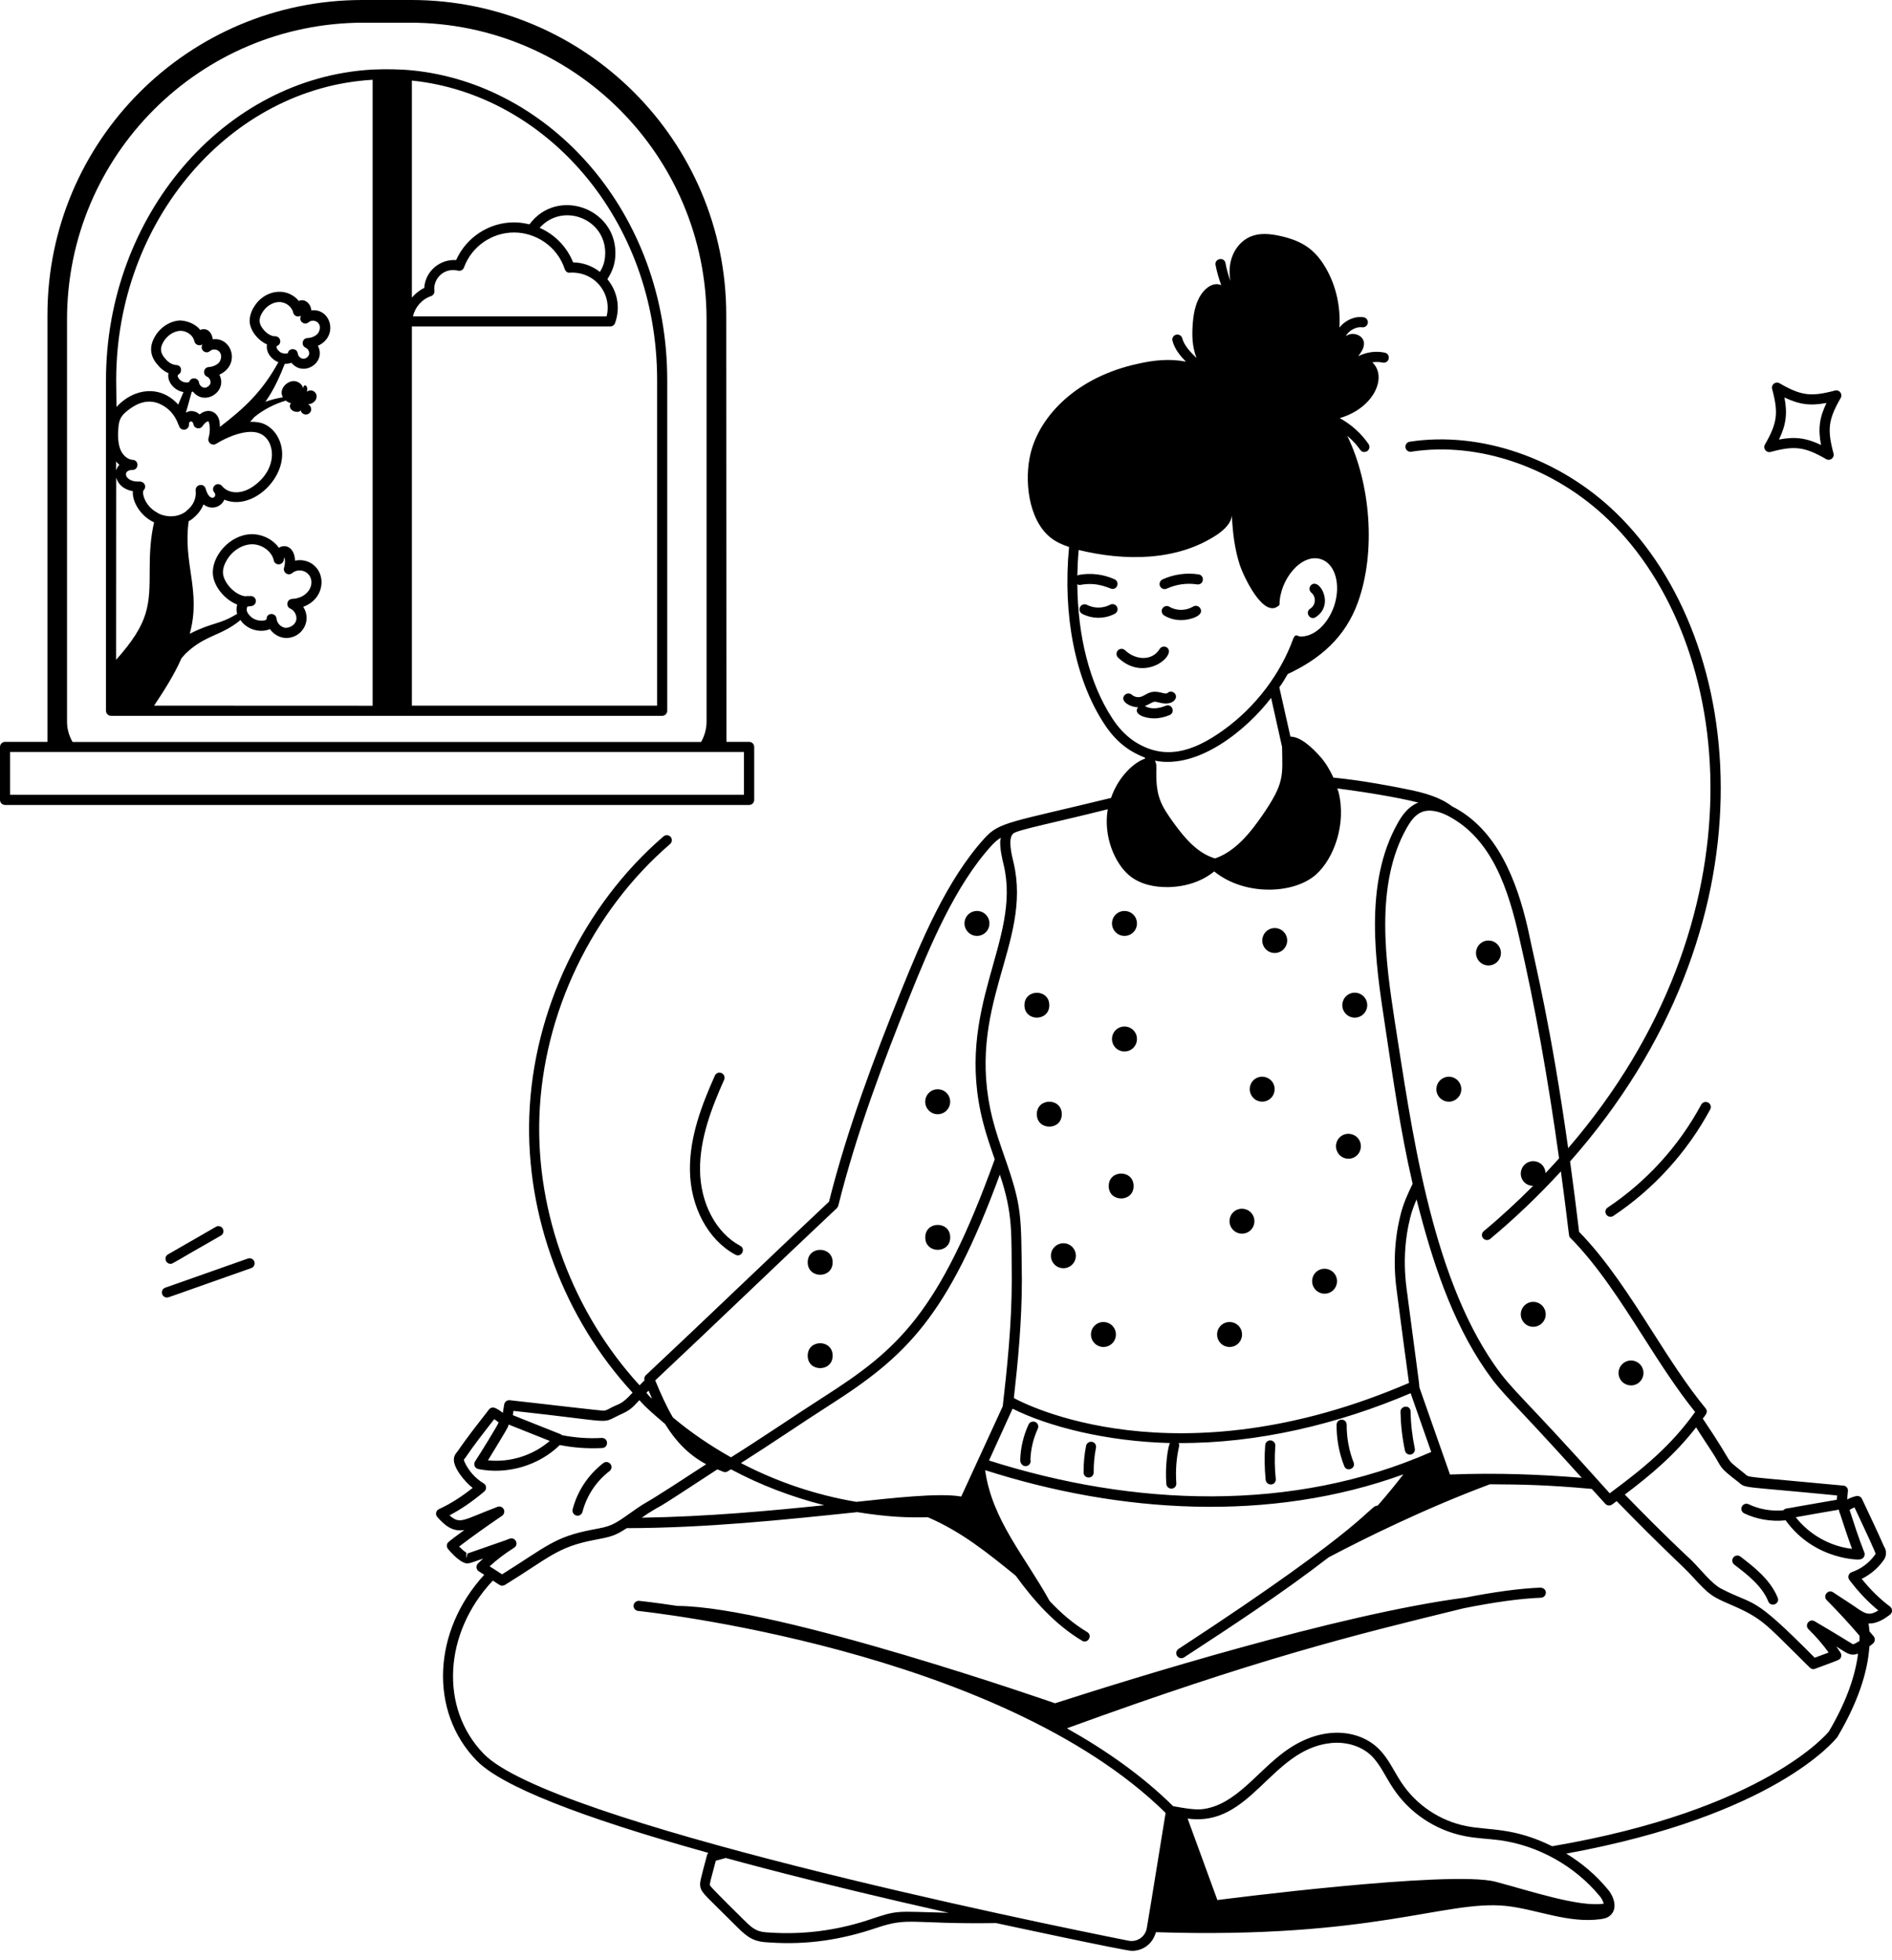
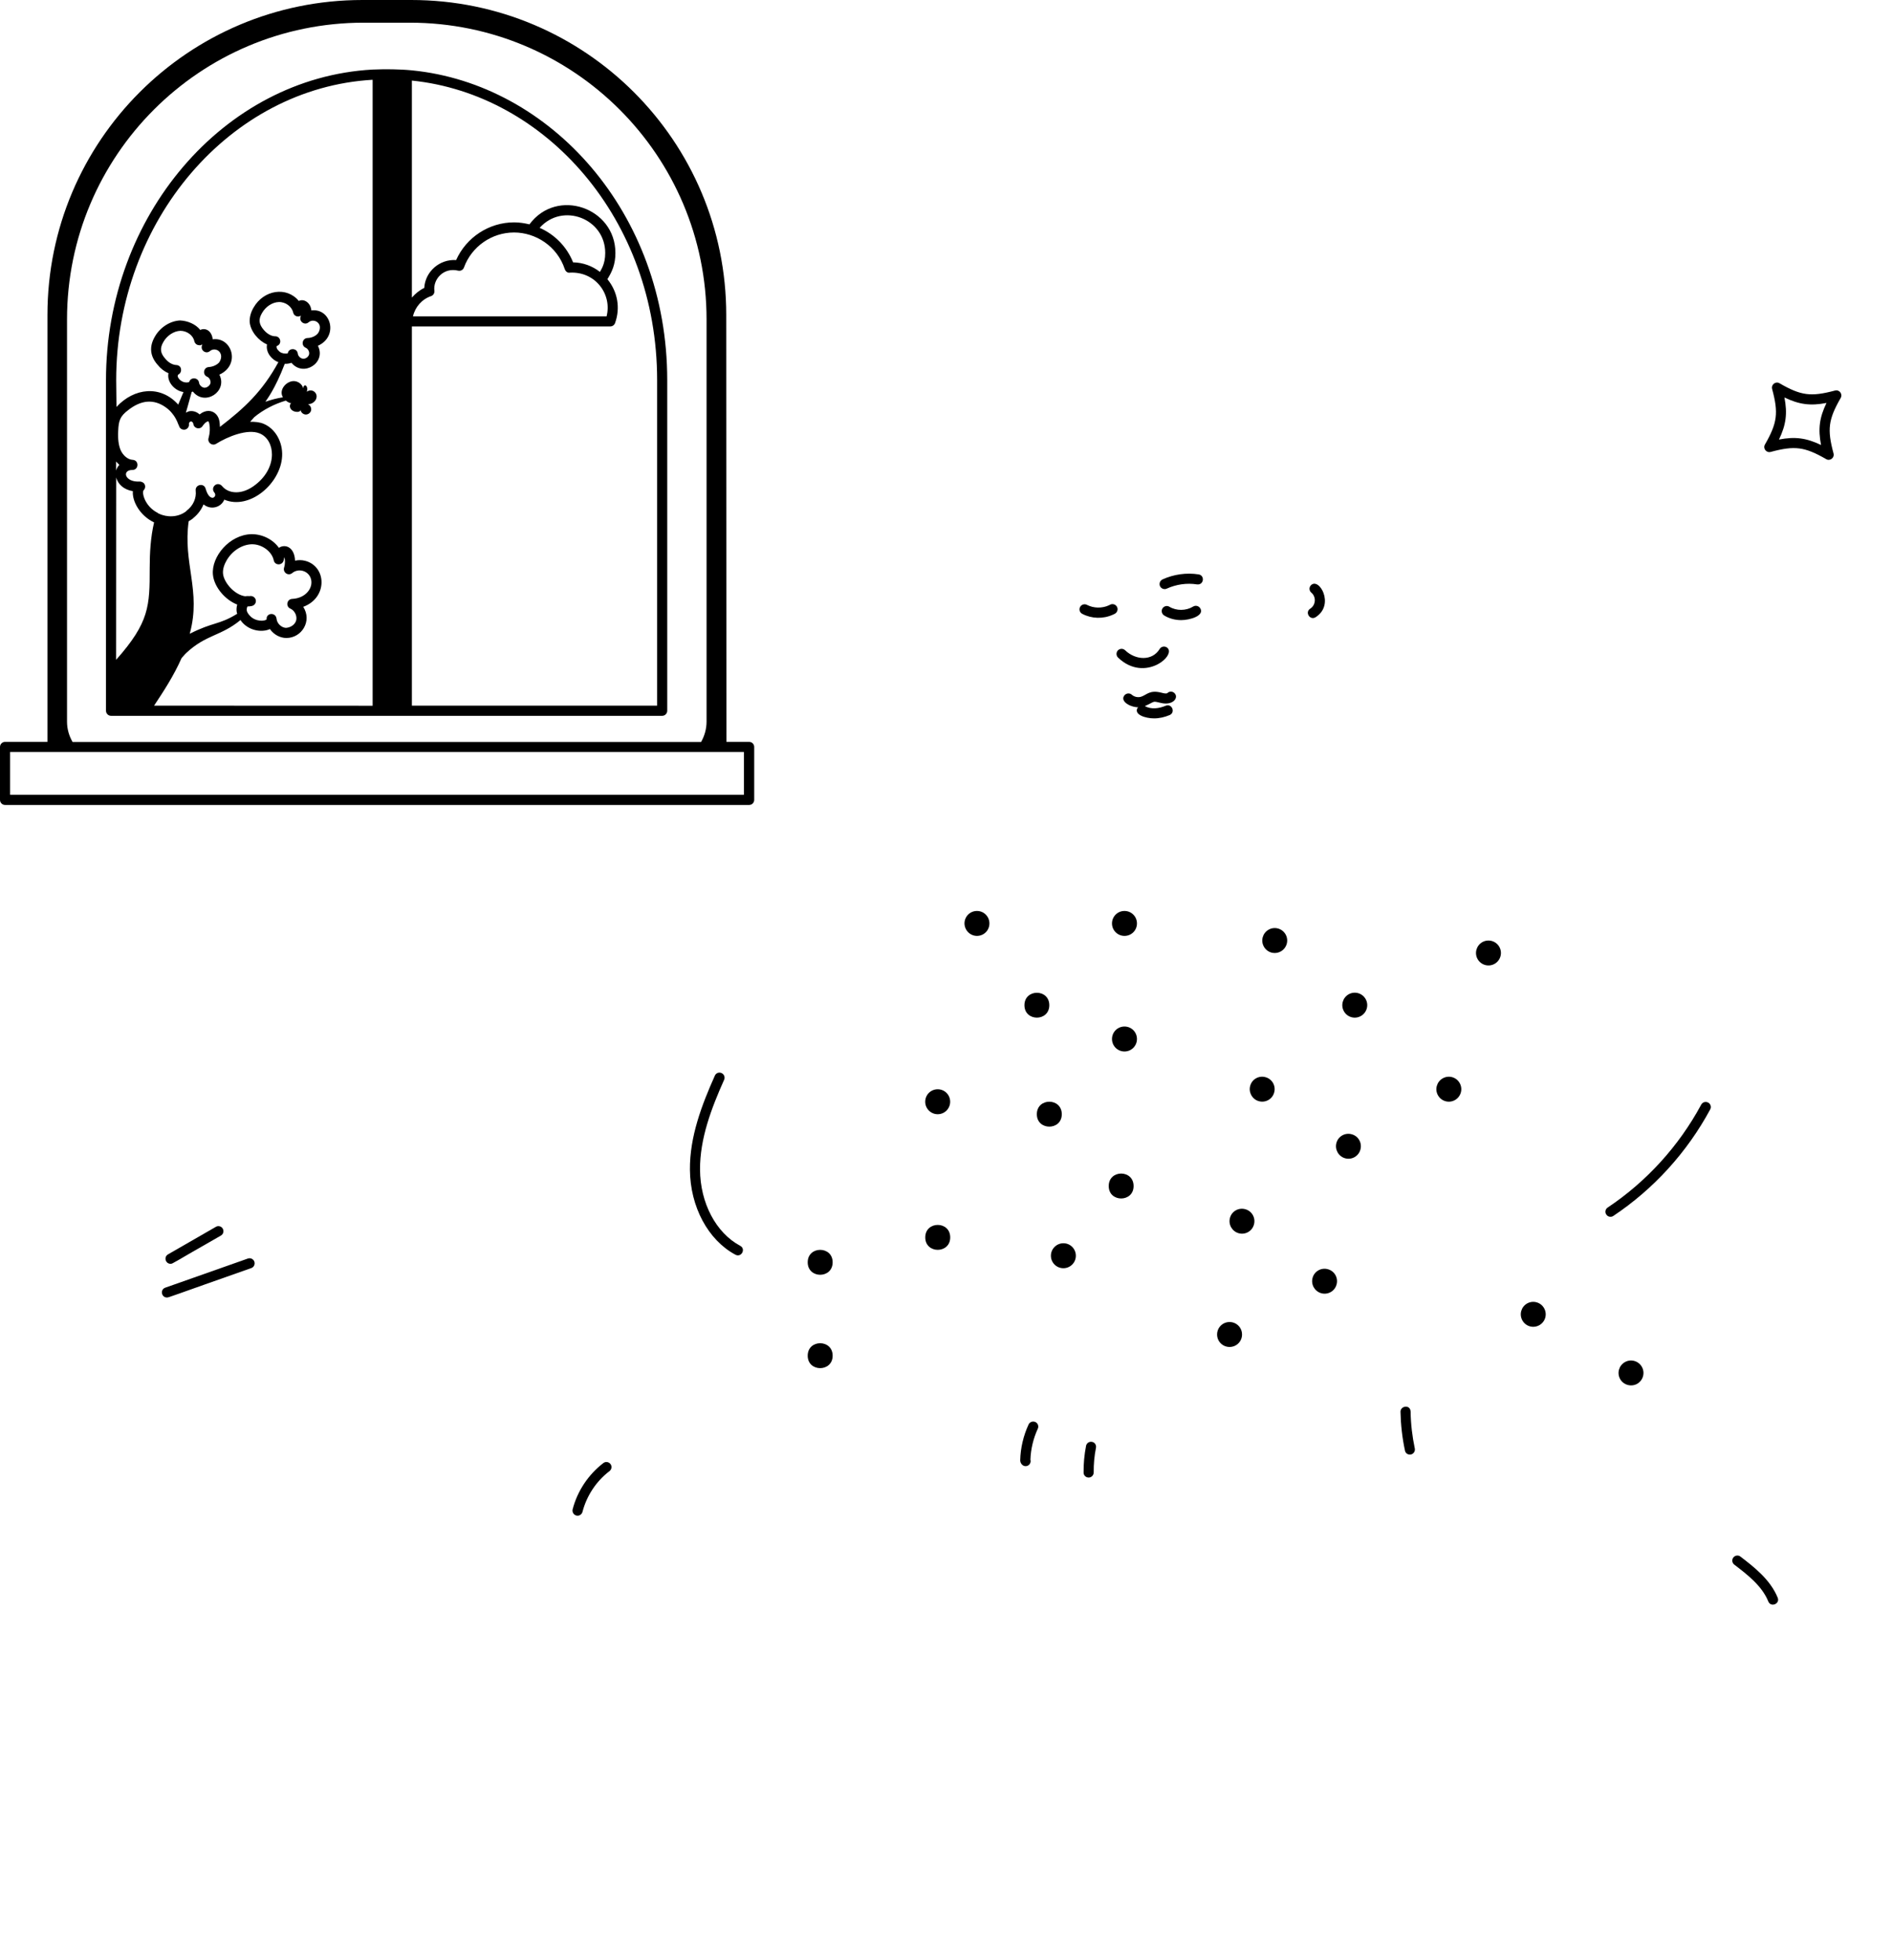
<svg xmlns="http://www.w3.org/2000/svg" width="167" height="173" viewBox="0 0 167 173" fill="none">
  <path d="M36.3 0H31.992C16.623 0 4.188 12.451 4.188 27.804V65.485H0.45C0.201 65.485 0 65.686 0 65.936V70.606C0 70.855 0.201 71.056 0.45 71.056H66.121C66.37 71.056 66.571 70.855 66.571 70.606V65.936C66.571 65.686 66.37 65.485 66.121 65.485H64.119L64.103 27.804C64.103 12.452 51.654 0 36.3 0ZM5.916 63.701V28.197C5.916 13.737 17.635 2.002 32.111 2.002H36.17C50.647 2.002 62.365 13.738 62.365 28.197V63.701C62.365 64.36 62.18 64.971 61.883 65.494H6.404C6.099 64.963 5.916 64.36 5.916 63.701ZM65.662 70.156H0.891V66.378H65.662V70.156Z" fill="black" />
  <path d="M36.396 6.214C35.254 6.101 34.033 6.093 32.867 6.141C19.717 6.881 9.355 19.099 9.355 33.559V62.737C9.355 62.986 9.556 63.187 9.806 63.187H58.444C58.693 63.187 58.894 62.986 58.894 62.737V33.559C58.894 18.761 48.574 7.436 36.396 6.214ZM32.891 7.042V62.296L13.6 62.288C14.42 61.05 15.312 59.7 16.027 58.092C16.172 57.947 16.285 57.779 16.437 57.642C18.198 55.994 19.484 56.171 21.228 54.732C21.284 54.812 21.332 54.893 21.413 54.973C22.104 55.721 23.189 55.825 23.824 55.528C24.17 56.026 24.733 56.316 25.279 56.316C26.63 56.316 27.57 54.82 26.766 53.566C28.945 52.763 28.84 49.982 26.919 49.499C26.63 49.427 26.332 49.427 26.043 49.491C25.995 48.261 25.135 47.996 24.62 48.358C24.09 47.618 23.165 47.144 22.193 47.152C20.247 47.2 18.648 49.138 18.793 50.721C18.897 51.822 19.878 52.956 20.939 53.366C20.866 53.615 20.858 53.888 20.907 54.089C20.915 54.121 20.931 54.145 20.939 54.178C19.315 55.182 18.849 54.877 16.743 55.946C16.743 55.93 16.751 55.914 16.759 55.898C17.772 52.16 16.132 49.74 16.654 46.011C16.767 45.938 17.008 45.81 17.088 45.705C17.482 45.384 17.78 44.974 17.965 44.524C18.616 45.054 19.516 44.789 19.797 44.106C22.024 45.046 24.781 42.691 24.902 40.264C24.966 39.01 24.299 37.836 23.27 37.41C22.932 37.266 22.53 37.225 22.08 37.233C22.201 37.097 22.329 36.96 22.442 36.823C23.246 36.164 24.202 35.666 25.231 35.361C25.416 35.513 25.641 35.634 25.874 35.586C25.778 35.602 25.713 35.553 25.641 35.65C25.593 35.714 25.577 35.843 25.593 35.923C25.705 36.438 26.558 36.47 26.525 36.164C26.549 36.389 26.742 36.574 26.967 36.59C27.192 36.606 27.41 36.446 27.458 36.229C27.506 36.011 27.385 35.77 27.184 35.682C27.747 35.658 28.061 35.184 27.908 34.79C27.771 34.46 27.353 34.356 27.08 34.581C27.249 34.042 26.815 33.793 26.758 34.275C26.678 33.898 26.284 33.632 25.906 33.64C25.255 33.656 24.58 34.428 24.974 35.071C24.451 35.151 23.929 35.288 23.423 35.465C23.527 35.288 24.25 34.42 25.135 32.113C25.303 32.121 25.496 32.105 25.73 32.025C26.774 33.311 28.824 32.025 28.061 30.522C29.909 29.694 29.21 27.17 27.482 27.403C27.418 26.704 26.815 26.342 26.373 26.567C25.32 25.273 23.278 25.562 22.37 27.17C22.137 27.572 22.016 28.014 22.04 28.44C22.12 29.26 22.82 30.08 23.567 30.401C23.431 31.157 24.05 31.792 24.572 31.968C23.149 34.573 21.566 36.028 19.412 37.683C19.396 37.298 19.38 36.872 19.05 36.542C18.72 36.212 18.166 36.14 17.619 36.582C17.378 36.365 17.081 36.253 16.751 36.293C16.631 36.309 16.51 36.373 16.405 36.429C16.454 36.245 16.598 35.803 16.92 34.597C16.952 34.581 16.984 34.581 17.024 34.565C18.085 35.891 20.119 34.549 19.363 33.07C21.26 32.21 20.481 29.726 18.777 29.951C18.688 29.195 18.142 28.906 17.675 29.123C17.265 28.609 16.566 28.319 15.899 28.287C15.015 28.327 14.139 28.89 13.672 29.71C13.15 30.602 13.246 31.446 13.906 32.194C14.171 32.531 14.5 32.788 14.87 32.941C14.709 33.753 15.473 34.517 16.197 34.605C16.044 34.975 15.891 35.344 15.73 35.714C14.179 33.978 11.84 34.227 10.281 35.923L10.256 33.56C10.256 19.461 20.344 7.758 32.891 7.042ZM15.577 32.224C15.223 32.208 14.854 31.999 14.572 31.645C14.13 31.139 14.106 30.721 14.428 30.174C14.741 29.62 15.344 29.226 15.907 29.202H15.931C16.502 29.202 17.048 29.604 17.153 30.118C17.201 30.327 17.378 30.472 17.587 30.472C17.731 30.504 17.78 30.44 17.852 30.384C17.844 30.432 17.836 30.48 17.82 30.52C17.691 30.946 18.198 31.284 18.535 30.986C18.833 30.729 19.331 30.834 19.476 31.235C19.572 31.461 19.508 31.782 19.323 32.015C19.106 32.232 18.784 32.377 18.423 32.401C17.956 32.433 17.852 33.084 18.294 33.261C18.487 33.342 18.624 33.615 18.575 33.832C18.519 34.049 18.262 34.234 18.045 34.226C17.82 34.21 17.603 34.001 17.571 33.792C17.514 33.309 16.823 33.253 16.695 33.727C16.261 33.864 15.802 33.591 15.682 33.229C15.682 33.197 15.69 33.133 15.714 33.076C15.891 32.996 16.003 32.819 15.979 32.618C15.979 32.401 15.794 32.232 15.577 32.224ZM15.746 37.473C15.77 37.513 15.794 37.569 15.802 37.594C15.859 37.827 16.092 37.963 16.325 37.923C16.558 37.875 16.719 37.65 16.678 37.417C16.662 37.328 16.767 37.208 16.839 37.2C16.887 37.168 17.048 37.272 17.064 37.409C17.105 37.819 17.635 37.955 17.868 37.626C17.965 37.489 18.101 37.304 18.254 37.232C18.375 37.16 18.415 37.16 18.471 37.385C18.551 37.779 18.535 38.221 18.407 38.671C18.294 39.065 18.72 39.394 19.074 39.177C20.062 38.558 21.847 37.811 22.924 38.261C24.291 38.824 24.556 41.227 22.562 42.778C21.357 43.735 20.183 43.574 19.636 42.947C19.436 42.682 19.138 42.682 18.961 42.842C18.784 42.995 18.728 43.276 18.945 43.51C19.001 43.59 19.017 43.711 18.977 43.791C18.929 43.879 18.817 43.968 18.728 43.936C18.399 43.904 18.214 43.365 18.149 43.132C17.997 42.601 17.209 42.77 17.273 43.309C17.354 43.96 17.048 44.651 16.477 45.077C16.445 45.101 16.421 45.125 16.397 45.157C15.698 45.672 14.757 45.688 14.002 45.334C13.978 45.31 13.945 45.286 13.913 45.27C12.764 44.683 12.491 43.453 12.684 43.269C12.925 43.027 12.844 42.553 12.346 42.505C11.004 42.593 10.722 41.484 11.687 41.484C12.265 41.484 12.29 40.624 11.711 40.592C11.293 40.568 10.875 40.23 10.65 39.74C10.465 39.298 10.393 38.751 10.433 38.02C10.473 37.127 10.594 36.742 11.333 36.187C12.426 35.335 13.56 35.158 14.693 36.002C14.902 36.163 15.055 36.308 15.191 36.484C15.416 36.742 15.601 37.079 15.746 37.473ZM10.256 42.151C10.409 42.722 10.899 43.22 11.727 43.357C11.655 44.241 12.346 45.519 13.6 46.114C13.294 47.424 13.214 48.791 13.214 50.149C13.214 53.485 13.19 54.931 10.248 58.243L10.256 42.151ZM10.537 41.034C10.433 41.13 10.312 41.315 10.248 41.532V40.736C10.344 40.841 10.433 40.945 10.537 41.034ZM25.786 50.591C26.324 50.141 27.152 50.358 27.409 50.993C27.731 51.781 27.064 52.809 25.786 52.866C25.311 52.89 25.199 53.541 25.633 53.726C26.003 53.887 26.236 54.353 26.147 54.747C26.051 55.141 25.633 55.406 25.231 55.422C24.829 55.398 24.451 55.028 24.411 54.626C24.347 54.015 23.479 54.087 23.535 54.666C23.39 54.851 22.554 54.891 22.072 54.369C21.903 54.192 21.815 54.047 21.783 53.903C21.759 53.806 21.791 53.613 21.847 53.533C22.024 53.533 22.08 53.517 22.225 53.493C22.466 53.444 22.627 53.211 22.578 52.97C22.53 52.729 22.289 52.576 22.056 52.617C22.008 52.617 22.024 52.625 21.927 52.617C21.855 52.617 21.75 52.608 21.638 52.633C20.713 52.512 19.765 51.443 19.685 50.639C19.645 50.197 19.829 49.771 19.99 49.49C20.472 48.638 21.349 48.067 22.217 48.043C23.085 48.019 23.993 48.654 24.162 49.458C24.274 49.972 24.99 49.908 25.046 49.417C25.062 49.313 25.078 49.233 25.094 49.184C25.159 49.337 25.191 49.731 25.078 50.093C24.942 50.535 25.44 50.872 25.786 50.591ZM24.291 29.684C23.953 29.684 23.567 29.467 23.27 29.106C22.876 28.648 22.779 28.213 23.125 27.635C23.447 27.064 24.041 26.678 24.604 26.662C25.207 26.638 25.762 27.072 25.874 27.578C25.938 27.892 26.284 28.037 26.557 27.86C26.549 27.9 26.541 27.94 26.525 27.98C26.396 28.406 26.911 28.744 27.241 28.447C27.546 28.181 28.044 28.31 28.197 28.68C28.285 28.913 28.221 29.242 28.028 29.467C27.819 29.684 27.49 29.829 27.144 29.837C26.67 29.853 26.549 30.504 26.983 30.697C27.192 30.786 27.337 31.067 27.281 31.284C27.224 31.501 26.991 31.686 26.75 31.662C26.533 31.654 26.308 31.437 26.284 31.212V31.204C26.22 30.705 25.488 30.681 25.4 31.188C25.295 31.22 25.086 31.228 24.885 31.155C24.781 31.123 24.692 31.067 24.58 30.946C24.411 30.778 24.395 30.673 24.419 30.544C24.918 30.4 24.797 29.684 24.291 29.684ZM58.002 62.287H36.355V28.816H53.87C54.055 28.816 54.224 28.695 54.288 28.519C54.77 27.184 54.521 25.753 53.613 24.644C54.014 24.001 54.32 23.35 54.32 22.329C54.32 18.326 49.151 16.534 46.732 19.805C46.298 19.701 45.848 19.628 45.382 19.628C43.163 19.628 41.154 20.955 40.261 22.956C38.798 22.86 37.529 23.977 37.448 25.416C37.022 25.617 36.66 25.922 36.355 26.268V7.113C48.131 8.311 58.002 19.323 58.002 33.559L58.002 62.287ZM40.431 23.89C40.648 23.946 40.881 23.826 40.954 23.608C41.629 21.76 43.405 20.522 45.374 20.522C47.263 20.522 49.176 21.712 49.852 23.761C49.916 23.954 50.109 24.115 50.302 24.067C52.561 23.954 54.039 25.98 53.541 27.925H36.452C36.637 27.105 37.24 26.414 38.044 26.14C38.245 26.076 38.365 25.875 38.341 25.666C38.213 24.645 39.161 23.584 40.431 23.89ZM52.954 24.002C52.295 23.488 51.475 23.174 50.583 23.158C50.029 21.768 48.952 20.691 47.633 20.112C49.643 17.853 53.421 19.276 53.421 22.33C53.421 23.343 53.035 23.826 52.954 24.002Z" fill="black" />
  <path d="M102.969 57.134C102.76 57.014 102.486 57.078 102.358 57.287C101.699 58.372 100.228 58.284 99.311 57.4C99.135 57.231 98.853 57.231 98.676 57.408C98.508 57.585 98.508 57.866 98.684 58.043C101.072 60.342 103.99 57.745 102.969 57.134Z" fill="black" />
  <path d="M116.125 54.482C117.87 53.373 116.399 50.873 115.691 51.685C115.53 51.87 115.555 52.159 115.748 52.312C116.19 52.69 116.149 53.405 115.651 53.727C115.145 54.048 115.635 54.796 116.125 54.482Z" fill="black" />
  <path d="M102.992 51.957C103.82 51.58 104.768 51.443 105.66 51.587C106.263 51.66 106.368 50.792 105.797 50.703C104.728 50.535 103.595 50.695 102.614 51.145C102.389 51.25 102.292 51.515 102.389 51.74C102.501 51.973 102.775 52.062 102.992 51.957Z" fill="black" />
-   <path d="M57.001 121.397C56.88 121.51 56.84 121.687 56.888 121.848L56.454 122.282C50.611 115.915 47.299 107.154 47.612 98.521C47.942 89.422 52.25 80.443 59.147 74.503C59.332 74.342 59.356 74.061 59.195 73.876C59.034 73.691 58.753 73.667 58.568 73.828C51.487 79.929 47.058 89.156 46.72 98.496C46.399 107.378 49.807 116.397 55.835 122.932C54.718 124.137 54.726 123.8 53.673 124.403C53.593 124.451 53.448 124.491 53.336 124.523C53.207 124.555 47.307 123.848 44.992 123.599C44.759 123.575 44.534 123.743 44.502 123.985C44.486 124.089 44.397 124.595 44.381 124.716C44.156 124.531 43.923 124.378 43.69 124.282C43.505 124.202 43.28 124.258 43.159 124.419L42.894 124.764C42.034 125.865 41.142 127.007 40.362 128.148C40.258 128.269 40.097 128.462 40.065 128.743C39.976 129.531 41.005 130.785 41.72 131.339C40.7 132.151 39.743 132.754 38.746 133.212C38.618 133.268 38.529 133.389 38.497 133.526C38.465 133.662 38.505 133.807 38.602 133.911C39.285 134.683 39.976 135.238 40.989 135.053C39.486 136.162 39.47 136.162 39.446 136.395C39.43 136.516 39.47 136.636 39.542 136.725C39.912 137.175 40.282 137.529 40.676 137.794C40.684 137.802 40.772 137.85 40.78 137.85C41.279 138.147 41.407 137.995 42.645 137.577C42.484 137.721 42.34 137.866 42.187 138.011C41.978 138.22 42.026 138.565 42.275 138.71C42.436 138.807 42.581 138.903 42.741 139.008C38.184 143.967 37.854 151.073 42.066 155.405C44.212 157.632 51.101 160.373 62.523 163.556C62.475 163.604 62.434 163.668 62.41 163.741C61.775 166.128 61.751 166.168 61.824 166.602C61.984 167.165 62.37 167.406 65.103 170.139C66.028 171.063 66.59 171.425 67.933 171.465C71.284 171.698 74.323 171.208 77.361 170.179C80.279 169.19 80.367 169.866 87.923 169.753C88.518 169.882 99.297 172.205 99.908 172.205C100.824 172.205 101.716 171.658 102.03 170.557C121.184 171.176 127.566 167.711 132.871 168.234C135.628 168.515 138.361 169.801 141.287 169.407C141.528 169.367 141.865 169.319 142.123 169.086C142.822 168.483 142.46 167.398 141.89 166.747C140.861 165.509 139.623 164.456 138.248 163.62C156.567 160.276 161.921 153.661 162.178 153.331C163.906 150.414 164.847 147.729 165.007 145.326C165.128 145.229 165.256 145.141 165.361 145.036C165.514 144.876 165.522 144.618 165.385 144.441C165.272 144.305 165.136 144.152 165.015 144.015C164.999 143.758 164.959 143.541 164.927 143.308C165.723 143.34 166.438 142.826 166.824 142.528C167.065 142.344 167.057 141.99 166.824 141.813C165.94 141.154 165.12 140.35 164.324 139.369C165.056 139.008 165.707 138.469 166.181 137.826C166.567 137.376 166.526 136.854 166.301 136.524C165.739 135.238 165.112 133.928 164.348 132.304C164.26 132.111 164.035 132.015 163.826 132.063C163.536 132.135 163.287 132.232 163.046 132.36C163.086 131.613 163.183 131.516 163.022 131.307C162.95 131.211 162.837 131.147 162.716 131.138C153.609 130.278 154.429 130.447 154.019 130.102C151.945 128.422 153.424 129.836 150.298 125.222C150.523 124.909 150.82 124.644 150.547 124.314C148.891 122.305 147.348 119.885 145.861 117.554C143.875 114.443 141.818 111.228 139.382 108.736C139.125 106.582 138.86 104.524 138.586 102.523C156.825 81.89 154.445 56.658 142.605 45.236C137.614 40.421 130.653 38.042 124.431 38.99C124.19 39.03 124.021 39.255 124.054 39.496C124.094 39.746 124.327 39.914 124.56 39.874C130.508 38.95 137.18 41.257 141.97 45.879C153.344 56.858 155.788 81.189 138.417 101.349C136.882 90.482 135.564 85.361 134.857 81.961C133.876 77.677 132.116 73.16 128.161 71.174C127.1 70.354 125.709 69.993 124.471 69.727C120.01 68.811 117.896 68.674 117.695 68.642C117.398 67.999 117.044 67.38 116.578 66.842C115.846 66.006 114.793 65.017 113.901 65.025C113.853 64.8 112.856 60.387 112.921 60.668C113.049 60.484 113.105 60.468 113.66 59.503C116.522 58.161 118.74 56.272 119.857 53.169C121.481 48.676 120.959 42.647 118.917 38.468C120.131 39.504 119.978 39.898 120.428 39.898C120.79 39.898 120.999 39.496 120.798 39.199C120.147 38.251 119.263 37.463 118.25 36.908C121.296 36.024 122.486 33.251 121.127 31.981C121.433 31.941 121.738 31.941 122.044 32.005C122.285 32.061 122.526 31.909 122.574 31.659C122.63 31.418 122.478 31.177 122.228 31.129C121.441 30.96 120.605 31.081 119.881 31.442C120.219 31.024 120.532 30.51 120.332 30.028C120.163 29.618 119.656 29.417 119.222 29.489C119.07 29.513 118.925 29.585 118.788 29.658C118.853 29.57 118.901 29.473 118.981 29.393C119.343 29.023 119.825 28.838 120.227 28.886C120.468 28.926 120.701 28.75 120.733 28.508C120.766 28.267 120.597 28.042 120.356 28.002C119.656 27.898 118.909 28.187 118.346 28.766C118.298 28.814 118.274 28.878 118.226 28.926C118.338 27.11 117.944 25.253 117.036 23.678C116.12 22.094 115.034 21.266 112.937 20.816C112.117 20.639 111.249 20.551 110.469 20.848C109.255 21.306 108.242 22.769 108.604 24.803C108.419 24.289 108.266 23.766 108.17 23.227C108.057 22.641 107.181 22.818 107.294 23.396C107.406 23.999 107.583 24.586 107.792 25.165C107.64 25.116 107.487 25.068 107.318 25.084C106.908 25.116 106.546 25.374 106.265 25.679C105.582 26.443 105.365 27.512 105.284 28.525C105.196 29.61 105.228 30.606 105.614 31.603C105.108 31.105 104.537 30.542 104.352 29.859C104.288 29.618 104.039 29.481 103.805 29.545C103.564 29.61 103.428 29.851 103.492 30.092C103.693 30.84 104.191 31.426 104.674 31.925C103.275 31.643 101.836 31.788 100.446 32.109C95.02 33.275 91.797 36.707 90.977 39.979C90.382 42.35 90.752 45.871 92.729 47.454C93.211 47.84 93.774 48.089 94.361 48.282C93.79 54.286 94.899 59.937 97.415 63.819C98.452 65.443 99.634 66.328 101.056 66.874L101.064 66.97C100.148 67.268 98.741 68.482 98.066 70.435C89.16 72.605 88.212 72.541 86.901 73.996C83.549 77.669 81.275 83.175 79.531 87.484C77.192 93.303 74.804 99.589 73.173 106.076C67.819 111.099 62.354 116.382 57.001 121.397ZM57.25 122.756C57.346 122.989 57.451 123.23 57.555 123.471C57.499 123.415 57.443 123.375 57.387 123.319C57.266 123.198 57.17 123.069 57.057 122.949L57.25 122.756ZM44.807 126.011C44.839 125.939 44.871 125.85 44.895 125.746C46.061 126.204 47.275 126.702 48.521 127.193C47.058 128.463 45.04 129.114 43.071 128.905C43.425 128.334 44.743 126.164 44.807 126.011ZM41.27 137.128L41.15 137.562L41.166 137.063C40.949 136.919 40.74 136.734 40.523 136.517C41.616 135.681 42.838 134.805 44.317 133.8C44.502 133.671 44.566 133.422 44.461 133.221C44.357 133.02 44.116 132.924 43.907 133.012C40.852 134.178 40.603 134.596 39.679 133.76C40.692 133.229 41.68 132.554 42.741 131.662C42.854 131.574 42.91 131.429 42.902 131.284C42.894 131.139 42.814 131.011 42.685 130.939C41.946 130.488 41.359 129.829 41.005 129.05C40.917 128.833 40.933 128.865 41.069 128.688C41.857 127.522 42.757 126.381 43.626 125.272C43.754 125.352 43.883 125.456 44.011 125.561C43.979 125.738 42.364 128.35 41.938 128.993C41.761 129.259 41.905 129.612 42.227 129.677C44.799 130.191 47.572 129.355 49.413 127.555C50.667 127.804 51.913 127.884 53.159 127.82C53.729 127.788 53.729 126.928 53.11 126.928C51.929 127 50.755 126.904 49.606 126.686C49.574 126.662 49.541 126.63 49.501 126.606C48.054 126.043 46.503 125.408 45.265 124.918C45.281 124.79 45.306 124.661 45.322 124.54C54.605 125.553 52.934 125.714 54.662 124.91C55.546 124.508 55.707 124.388 56.438 123.592C56.623 123.785 56.712 124.01 58.705 125.698C59.557 127.088 60.674 128.366 62.33 129.251C56.904 132.804 57.226 132.498 56.712 132.82C56.422 132.996 56.093 133.238 55.747 133.479C54.019 134.709 53.922 134.717 52.218 135.038C48.939 135.673 48.272 136.493 44.317 138.969C43.827 138.655 43.61 138.503 43.216 138.261C43.859 137.675 44.582 137.12 45.378 136.622C45.82 136.348 45.507 135.657 44.992 135.818C44.028 136.172 46.407 135.343 41.27 137.128ZM88.252 103.681C89.434 107.202 89.257 108.834 89.305 112.973C89.305 116.856 88.895 120.762 88.51 124.13L84.844 132.104C82.931 131.75 78.647 132.248 75.585 132.57C72.04 131.975 68.584 130.81 65.4 129.146C68.045 127.474 70.713 125.641 73.189 124.057C79.99 119.717 83.63 116.253 88.252 103.681ZM103.259 127.378C103.083 127.78 102.825 129.364 102.946 130.987C102.962 131.22 103.163 131.405 103.388 131.405H103.42C103.669 131.389 103.854 131.172 103.83 130.923C103.75 129.822 103.83 128.72 104.079 127.643C104.103 127.547 104.071 127.466 104.031 127.378C111.008 127.426 118.146 125.698 124.512 122.981C124.6 123.238 126.441 128.487 126.329 128.166C114.127 133.535 100.092 132.997 87.295 128.921C87.376 128.744 89.458 124.171 89.377 124.348C92.544 125.931 97.673 127.241 103.259 127.378ZM131.16 120.988C132.688 123.19 133.081 123.198 139.616 130.449C136.039 130.159 132.229 129.991 127.985 130.159C127.921 129.982 125.116 121.985 125.293 122.491C125.293 122.258 125.011 120.289 124.28 114.718C124.248 114.14 123.548 111.125 124.481 107.46C124.617 106.905 124.818 106.383 125.035 105.877C126.354 111.101 128.106 116.583 131.16 120.988ZM72.756 132.868C68.021 133.358 62.435 133.881 56.648 133.969C56.832 133.841 57.025 133.704 57.186 133.599C59.115 132.394 56.639 134.082 63.319 129.701C64.099 130.007 63.938 130.063 64.525 129.701C67.121 131.092 69.894 132.144 72.756 132.868ZM76.477 169.537C73.688 170.429 70.826 170.783 67.949 170.59C66.864 170.55 66.518 170.333 65.706 169.521C65.53 169.344 62.724 166.603 62.668 166.426C62.636 166.233 62.676 166.153 63.182 164.248L64.059 164.007C64.533 164.127 71.654 166.137 83.736 168.846C78.849 168.733 79.411 168.548 76.477 169.537ZM141.183 167.35C141.36 167.551 141.496 167.809 141.552 168.042C139.374 168.363 135.074 166.916 132.011 166.105C128.016 165.052 107.454 167.72 107.454 167.72L104.826 160.526C110.421 161.33 112.157 154.425 117.462 153.863C118.828 153.718 120.162 154.136 121.023 154.956C121.81 155.711 122.277 156.813 122.928 157.793C124.366 160.004 126.673 161.555 129.262 162.069C130.339 162.286 131.327 162.302 132.372 162.439C135.764 162.905 138.98 164.698 141.183 167.35ZM161.414 152.858C161.358 152.922 155.812 159.763 137.003 162.97C133.579 161.274 131.465 161.595 129.432 161.193C127.077 160.727 124.978 159.312 123.668 157.303C123.025 156.338 122.543 155.181 121.635 154.313C119.85 152.617 116.555 152.255 113.315 154.675C110.904 156.467 109.087 159.232 106.306 159.674C105.575 159.803 104.586 159.618 103.549 159.433C100.873 156.789 97.657 154.514 94.169 152.561C110.992 146.436 119.144 144.418 129.183 141.967C131.788 141.444 134.127 141.107 136.016 141.034C136.546 141.01 136.643 140.206 135.983 140.142C134.135 140.214 131.868 140.528 129.368 141.018C118.187 142.465 99.788 148.204 93.125 150.35C93.125 150.35 68.634 141.798 59.8 141.758C57.727 141.444 56.472 141.316 56.416 141.308C56.183 141.292 55.95 141.46 55.926 141.71C55.902 141.959 56.079 142.176 56.328 142.2C56.65 142.232 88.175 145.544 102.884 160.028C101.461 168.774 101.478 168.725 101.228 170.172C101.108 170.952 100.376 171.466 99.597 171.306C91.317 169.666 48.532 160.848 42.696 154.812C38.782 150.785 39.159 144.129 43.5 139.523C44.063 139.885 44.151 139.973 44.328 139.973C44.408 139.973 44.489 139.949 44.561 139.909C48.459 137.506 49.183 136.565 52.398 135.946C53.949 135.649 54.255 135.585 55.324 134.893C62.454 134.869 69.029 134.17 75.668 133.479C78.321 133.905 80.113 133.977 81.897 133.929C84.856 135.199 87.178 137.08 89.654 139.089C91.254 141.292 93.111 143.389 95.506 144.828C96.012 145.134 96.471 144.37 95.964 144.065C94.726 143.325 93.641 142.377 92.652 141.332C90.482 137.393 87.564 134.178 86.954 129.773C98.874 133.591 112.105 134.419 123.871 130.143C123.164 131.059 122.4 131.992 121.596 132.908C120.857 132.876 121.179 134.347 104.025 145.552C103.816 145.689 103.76 145.962 103.897 146.171C104.033 146.38 104.315 146.436 104.516 146.299C108.784 143.51 113.156 140.649 117.28 137.466C120.334 135.858 125.639 133.213 131.507 131.019C134.272 131.035 136.539 131.067 140.502 131.429C140.896 131.871 141.298 132.305 141.691 132.739C141.78 132.836 141.9 132.892 142.029 132.892C142.23 132.892 142.302 132.796 142.696 132.506C146.892 136.823 148.411 138.101 149.392 139.17C150.911 140.842 151.144 140.946 152.872 141.694C155.485 142.827 155.87 143.374 158.684 146.147C159.833 147.28 159.809 147.336 160.058 147.336C160.171 147.336 160.098 147.345 161.143 146.959C162.349 146.509 162.43 146.501 162.502 146.259C162.542 146.131 162.526 145.994 162.454 145.882C162.341 145.705 162.213 145.52 162.084 145.343C163.032 145.914 163.274 146.203 163.957 145.986C163.973 145.978 163.989 145.97 164.005 145.962C163.748 148.036 162.896 150.359 161.417 152.859L161.414 152.858ZM162.403 133.583C162.749 134.652 163.094 135.697 163.472 136.717C161.559 136.508 159.71 135.471 158.504 133.928C159.63 133.727 160.739 133.526 162.315 133.261C162.331 133.43 162.387 133.575 162.403 133.583ZM151.126 128.181C152.098 129.676 151.576 129.387 153.441 130.826C154.14 131.42 153.617 131.163 162.154 132.007C162.146 132.136 162.138 132.256 162.13 132.385C160.988 132.578 159.855 132.779 158.705 132.98C157.725 133.189 157.604 133.1 157.403 133.317C156.358 133.414 155.281 133.229 154.341 132.779C154.116 132.674 153.85 132.771 153.746 132.996C153.641 133.221 153.738 133.486 153.963 133.591C155.032 134.097 156.286 134.338 157.612 134.202C160.192 137.795 164.316 137.698 164.139 137.65C164.453 137.65 164.67 137.328 164.557 137.039C164.043 135.737 163.657 134.523 163.255 133.285C163.424 133.181 163.464 133.149 163.689 133.06L163.962 133.639C165.883 137.714 165.498 137.079 165.554 137.144C165.554 137.152 165.538 137.2 165.465 137.288C164.959 137.98 164.236 138.51 163.448 138.775C163.158 138.872 163.054 139.225 163.239 139.467C164.051 140.536 164.895 141.42 165.795 142.159C165.08 142.601 164.718 142.497 164.051 142.047C163.295 141.516 162.523 141.042 161.808 140.56C161.374 140.254 160.86 140.857 161.237 141.243C162.355 142.376 163.295 143.405 164.131 144.386C164.139 144.538 164.139 144.691 164.131 144.852C163.512 145.222 163.761 145.053 163.576 145.141C163.56 145.141 163.528 145.133 163.416 145.061C162.339 144.394 161.261 143.751 160.168 143.108C159.718 142.842 159.252 143.445 159.63 143.815C160.313 144.482 160.908 145.173 161.406 145.873C160.916 146.058 160.619 146.162 160.176 146.331C154.526 140.616 155.032 141.846 151.913 140.23C151.077 139.796 150.097 138.518 149.309 137.738C146.504 135.11 144.735 133.269 143.417 131.927C145.78 130.143 147.83 128.406 149.711 125.995C150.169 126.742 150.627 127.401 151.126 128.181ZM134.101 82.775C135.476 88.723 136.609 95.033 137.614 102.251C137.22 102.685 136.826 103.119 136.416 103.553C136.384 102.669 135.451 102.259 134.784 102.645C134.262 102.95 134.077 103.618 134.382 104.148C134.583 104.494 134.945 104.671 135.323 104.679C133.94 106.061 132.501 107.403 130.966 108.674C130.773 108.834 130.749 109.116 130.91 109.3C131.071 109.493 131.36 109.509 131.537 109.357C133.779 107.492 135.853 105.49 137.774 103.401C138.594 109.469 138.425 109.091 138.618 109.276C141.03 111.712 143.096 114.943 145.081 118.054C146.52 120.313 148.015 122.644 149.622 124.637C147.46 127.659 145.057 129.613 142.083 131.815C134.27 123.07 133.578 122.885 131.898 120.465C126.232 112.307 124.568 99.349 123.105 90.122C122.341 85.074 121.288 78.169 124.166 73.082C124.455 72.575 124.857 71.956 125.452 71.699C126.191 71.377 127.116 71.651 127.831 72.029C131.721 74.07 133.144 78.547 134.101 82.775ZM113.162 65.927C113.202 68.484 113.403 69.094 111.433 71.956C110.3 73.596 109.006 75.171 107.246 75.774C105.734 75.332 104.601 74.03 103.612 72.663C102.479 71.096 102.045 70.316 102.061 68.202C102.069 67.632 102.093 67.455 101.957 67.189V67.149C105.767 67.913 110.019 64.448 112.197 61.603L113.162 65.927ZM98.138 63.347C96.177 60.325 95.124 56.145 95.092 51.571C95.18 51.62 95.269 51.652 95.373 51.628C96.949 51.33 97.962 51.989 98.195 51.989C98.669 51.989 98.814 51.338 98.38 51.137C97.391 50.687 96.266 50.551 95.204 50.752C95.156 50.76 95.132 50.808 95.092 50.824C95.108 50.076 95.14 49.313 95.213 48.549C99.312 49.546 103.926 49.538 107.446 47.183C108.033 46.773 108.644 46.234 108.732 45.519C108.805 47.022 108.982 48.509 109.448 49.923C109.753 50.816 111.562 54.787 112.936 53.396C112.936 51.178 114.874 48.774 116.626 49.369C117.88 49.795 118.378 51.66 117.751 53.517C117.172 55.18 115.894 56.266 114.737 56.177C114.56 56.185 114.343 55.848 114.134 56.418C113.057 59.376 110.919 62.366 107.897 64.513C105.276 66.377 102.728 67.173 100.068 65.405C99.328 64.89 98.693 64.223 98.138 63.347ZM97.777 71.433C97.367 73.885 98.436 76.224 99.65 77.253C100.662 78.113 101.997 78.306 102.985 78.306H103.13C104.722 78.274 106.128 77.775 107.173 76.923C109.858 79.102 114.199 78.941 116.16 77.197C117.703 75.822 118.877 72.776 118.137 69.874C118.113 69.778 118.065 69.697 118.033 69.601C120.018 69.842 123.434 70.38 125.219 70.855C125.17 70.871 125.13 70.871 125.082 70.887C124.246 71.257 123.732 72.02 123.378 72.647C120.347 78.001 121.425 85.09 122.212 90.258C122.936 95.041 123.595 99.8 124.688 104.494C124.278 105.346 123.86 106.238 123.619 107.243C123.08 109.365 122.968 111.688 123.289 113.963L123.402 114.839C123.715 117.25 124.037 119.67 124.367 122.073C103.805 130.923 90.367 123.898 89.49 123.407C89.852 120.208 90.197 116.599 90.197 112.974C90.125 107.186 90.23 106.6 88.686 102.171C88.308 101.078 87.906 99.952 87.625 98.827C85.085 88.876 91.146 83.297 89.466 76.159C89.297 75.452 88.935 74.021 89.434 73.579C89.723 73.265 93.436 72.535 97.777 71.433ZM73.992 106.431C75.607 99.945 78.002 93.659 80.341 87.831C82.07 83.555 84.296 78.162 87.543 74.617C87.801 74.335 88.058 74.118 88.347 73.942C88.331 74.062 88.283 74.159 88.283 74.287C88.275 75.011 88.436 75.702 88.597 76.369C90.172 83.049 84.184 88.965 86.764 99.045C87.045 100.163 87.431 101.264 87.801 102.333C82.906 115.893 79.288 119.1 72.713 123.303C70.326 124.831 67.215 126.952 64.523 128.641C62.706 127.62 60.986 126.454 59.394 125.12C58.816 124.139 58.325 123.038 57.835 121.849C62.955 117.042 68.622 111.576 73.863 106.649C73.919 106.585 73.967 106.512 73.992 106.431Z" fill="black" />
  <path d="M103.235 63.122C103.773 62.897 103.452 62.078 102.897 62.294C102.302 62.544 101.619 62.64 101.048 62.327C102.045 61.893 101.643 61.86 102.527 62.061C103.548 62.278 104.063 61.579 103.669 61.185C103.492 61.008 103.211 61.008 103.034 61.185C103.01 61.209 102.897 61.233 102.712 61.193L102.544 61.153C101.483 60.872 101.225 61.33 100.751 61.491C100.47 61.595 100.124 61.523 99.907 61.33C99.722 61.161 99.441 61.177 99.272 61.354C98.798 61.877 99.746 62.431 100.47 62.431C100.478 62.431 100.486 62.431 100.494 62.423C100.47 62.447 100.43 62.455 100.405 62.487C100.06 63.098 101.145 63.412 101.836 63.412C102.327 63.42 102.793 63.307 103.235 63.122Z" fill="black" />
  <path d="M105.314 53.542C104.687 53.927 103.843 53.935 103.216 53.558C103.007 53.429 102.734 53.501 102.605 53.71C102.476 53.919 102.549 54.201 102.758 54.329C103.208 54.603 103.73 54.739 104.261 54.739C105.024 54.739 106.343 54.353 105.941 53.694C105.804 53.477 105.523 53.413 105.314 53.542Z" fill="black" />
  <path d="M98.597 53.575C98.485 53.358 98.219 53.261 97.994 53.374L97.866 53.438C97.263 53.711 96.523 53.695 95.937 53.39C95.719 53.277 95.446 53.366 95.334 53.583C95.221 53.8 95.302 54.073 95.527 54.185C96.355 54.62 97.367 54.652 98.235 54.258L98.388 54.185C98.613 54.073 98.71 53.8 98.597 53.575Z" fill="black" />
  <path d="M156.082 141.366C156.307 141.912 157.135 141.575 156.91 141.028C156.251 139.42 154.796 138.303 153.623 137.403C153.43 137.25 153.148 137.29 152.996 137.483C152.843 137.684 152.883 137.958 153.076 138.11C154.217 138.986 155.52 139.975 156.082 141.366Z" fill="black" />
  <path d="M50.979 133.793C51.18 133.793 51.357 133.657 51.413 133.456C51.783 132.033 52.627 130.747 53.801 129.855C53.994 129.702 54.034 129.421 53.881 129.228C53.728 129.035 53.447 128.995 53.254 129.147C51.928 130.168 50.963 131.615 50.545 133.231C50.473 133.512 50.69 133.793 50.979 133.793Z" fill="black" />
  <path d="M14.735 114.533C14.912 114.533 14.952 114.476 22.178 111.936C22.411 111.856 22.532 111.599 22.451 111.366C22.371 111.133 22.106 111.012 21.881 111.093L14.59 113.665C14.116 113.825 14.236 114.533 14.735 114.533Z" fill="black" />
  <path d="M19.494 109.068C19.712 108.947 19.784 108.674 19.663 108.457C19.543 108.24 19.261 108.167 19.052 108.296L14.832 110.724C14.438 110.949 14.599 111.559 15.057 111.559C15.274 111.551 15.09 111.575 19.494 109.068Z" fill="black" />
  <path d="M161.967 34.475C159.845 35.037 158.977 34.933 157.072 33.832C156.734 33.631 156.316 33.944 156.42 34.338C156.991 36.46 156.879 37.328 155.785 39.241C155.585 39.587 155.914 39.997 156.292 39.892C158.414 39.322 159.282 39.434 161.187 40.527C161.525 40.728 161.943 40.415 161.838 40.021C161.267 37.899 161.38 37.031 162.473 35.126C162.666 34.78 162.353 34.37 161.967 34.475ZM160.737 39.281C159.427 38.654 158.438 38.526 157.023 38.799C157.65 37.497 157.779 36.5 157.506 35.085C158.808 35.712 159.804 35.841 161.219 35.568C160.592 36.87 160.464 37.859 160.737 39.281Z" fill="black" />
  <path d="M90.525 129.421C90.823 129.421 91.04 129.131 90.951 128.842C90.983 127.91 91.209 126.969 91.602 126.117C91.707 125.892 91.61 125.627 91.385 125.522C91.16 125.426 90.895 125.514 90.79 125.739C90.332 126.728 90.075 127.821 90.051 128.898C90.043 129.123 90.228 129.421 90.525 129.421Z" fill="black" />
  <path d="M96.087 130.425H96.095C96.344 130.425 96.537 130.216 96.537 129.975C96.529 129.243 96.594 128.512 96.738 127.796C96.787 127.555 96.626 127.314 96.385 127.274C96.144 127.234 95.91 127.378 95.862 127.627C95.709 128.407 95.637 129.203 95.645 129.991C95.645 130.232 95.846 130.425 96.087 130.425Z" fill="black" />
-   <path d="M112.166 131.036H112.214C112.464 131.012 112.64 130.787 112.608 130.546C112.504 129.573 112.496 128.592 112.568 127.628C112.592 127.379 112.407 127.17 112.158 127.146C111.917 127.129 111.692 127.306 111.676 127.555C111.595 128.576 111.612 129.613 111.716 130.642C111.748 130.867 111.941 131.036 112.166 131.036Z" fill="black" />
-   <path d="M119.478 129.092C119.068 128.047 118.859 126.889 118.867 125.764C118.867 125.515 118.674 125.314 118.425 125.314C118.176 125.314 117.983 125.515 117.975 125.756C117.967 127.018 118.192 128.247 118.65 129.413C118.859 129.968 119.695 129.638 119.478 129.092Z" fill="black" />
  <path d="M124.534 128.392C124.775 128.335 124.928 128.102 124.879 127.861C124.654 126.792 124.526 125.699 124.51 124.614C124.494 123.955 123.601 124.083 123.617 124.63C123.642 125.771 123.77 126.921 124.011 128.046C124.051 128.271 124.268 128.44 124.534 128.392Z" fill="black" />
  <path d="M108.529 118.899C109.14 118.899 109.63 118.409 109.63 117.798C109.63 117.187 109.14 116.697 108.529 116.697C107.918 116.697 107.428 117.187 107.428 117.798C107.428 118.409 107.918 118.899 108.529 118.899Z" fill="black" />
  <path d="M92.76 110.845C92.76 111.456 93.25 111.947 93.861 111.947C94.472 111.947 94.962 111.456 94.962 110.845C94.962 110.234 94.472 109.744 93.861 109.744C93.258 109.744 92.76 110.234 92.76 110.845Z" fill="black" />
  <path d="M100.058 104.695C100.058 106.158 97.863 106.158 97.863 104.695C97.863 103.224 100.058 103.224 100.058 104.695Z" fill="black" />
  <path d="M93.72 98.353C93.72 99.816 91.518 99.816 91.518 98.353C91.518 96.882 93.72 96.882 93.72 98.353Z" fill="black" />
  <path d="M99.254 92.816C99.865 92.816 100.355 92.325 100.355 91.714C100.355 91.103 99.865 90.613 99.254 90.613C98.643 90.613 98.152 91.103 98.152 91.714C98.152 92.325 98.643 92.816 99.254 92.816Z" fill="black" />
  <path d="M99.254 82.615C99.865 82.615 100.355 82.125 100.355 81.514C100.355 80.903 99.865 80.413 99.254 80.413C98.643 80.413 98.152 80.903 98.152 81.514C98.152 82.117 98.643 82.615 99.254 82.615Z" fill="black" />
-   <path d="M86.232 82.615C86.843 82.615 87.333 82.125 87.333 81.514C87.333 80.903 86.843 80.413 86.232 80.413C85.621 80.413 85.131 80.903 85.131 81.514C85.139 82.117 85.629 82.615 86.232 82.615Z" fill="black" />
+   <path d="M86.232 82.615C86.843 82.615 87.333 82.125 87.333 81.514C87.333 80.903 86.843 80.413 86.232 80.413C85.621 80.413 85.131 80.903 85.131 81.514C85.139 82.117 85.629 82.615 86.232 82.615" fill="black" />
  <path d="M82.767 98.353C83.378 98.353 83.868 97.862 83.868 97.252C83.868 96.641 83.378 96.15 82.767 96.15C82.156 96.15 81.666 96.641 81.666 97.252C81.666 97.855 82.156 98.353 82.767 98.353Z" fill="black" />
  <path d="M83.872 109.228C83.872 110.691 81.67 110.691 81.67 109.228C81.67 107.757 83.872 107.757 83.872 109.228Z" fill="black" />
  <path d="M73.495 111.424C73.495 112.895 71.293 112.895 71.293 111.424C71.293 109.961 73.495 109.961 73.495 111.424Z" fill="black" />
  <path d="M73.495 119.671C73.495 121.134 71.293 121.134 71.293 119.671C71.293 118.2 73.495 118.2 73.495 119.671Z" fill="black" />
  <path d="M92.618 88.731C92.618 90.194 90.424 90.194 90.424 88.731C90.424 87.268 92.618 87.268 92.618 88.731Z" fill="black" />
-   <path d="M97.396 118.899C98.007 118.899 98.497 118.409 98.497 117.798C98.497 117.187 98.007 116.697 97.396 116.697C96.785 116.697 96.295 117.187 96.295 117.798C96.295 118.409 96.793 118.899 97.396 118.899Z" fill="black" />
  <path d="M116.6 114.148C117.179 114.325 117.798 113.995 117.967 113.408C118.143 112.83 117.814 112.211 117.227 112.042C116.648 111.865 116.029 112.195 115.861 112.782C115.692 113.36 116.021 113.971 116.6 114.148Z" fill="black" />
  <path d="M109.309 108.851C109.888 109.028 110.507 108.699 110.676 108.112C110.852 107.533 110.523 106.914 109.936 106.745C109.357 106.569 108.738 106.898 108.57 107.485C108.401 108.064 108.73 108.675 109.309 108.851Z" fill="black" />
  <path d="M118.706 102.236C119.284 102.413 119.903 102.083 120.072 101.496C120.249 100.918 119.919 100.299 119.332 100.13C118.754 99.953 118.135 100.283 117.966 100.869C117.797 101.448 118.127 102.059 118.706 102.236Z" fill="black" />
  <path d="M111.094 97.197C111.673 97.373 112.292 97.044 112.461 96.457C112.638 95.878 112.308 95.259 111.721 95.091C111.142 94.914 110.524 95.243 110.355 95.83C110.186 96.409 110.515 97.028 111.094 97.197Z" fill="black" />
  <path d="M120.131 89.679C120.654 89.374 120.839 88.707 120.533 88.176C120.228 87.654 119.561 87.469 119.03 87.774C118.508 88.08 118.323 88.747 118.628 89.278C118.934 89.808 119.609 89.985 120.131 89.679Z" fill="black" />
  <path d="M113.067 83.974C113.589 83.668 113.774 83.001 113.469 82.47C113.163 81.948 112.496 81.763 111.966 82.069C111.443 82.374 111.258 83.041 111.564 83.572C111.869 84.102 112.536 84.279 113.067 83.974Z" fill="black" />
  <path d="M131.932 85.074C132.455 84.769 132.639 84.102 132.334 83.571C132.029 83.049 131.361 82.864 130.831 83.169C130.308 83.475 130.123 84.142 130.429 84.672C130.734 85.195 131.402 85.38 131.932 85.074Z" fill="black" />
  <path d="M127.333 95.194C126.81 95.5 126.625 96.167 126.931 96.698C127.236 97.22 127.904 97.405 128.434 97.099C128.956 96.794 129.141 96.127 128.836 95.596C128.53 95.066 127.863 94.889 127.333 95.194Z" fill="black" />
  <path d="M135.885 116.969C136.408 116.664 136.593 115.997 136.287 115.466C135.982 114.944 135.314 114.759 134.784 115.064C134.261 115.37 134.077 116.037 134.382 116.567C134.688 117.098 135.355 117.275 135.885 116.969Z" fill="black" />
  <path d="M144.514 122.147C145.037 121.841 145.221 121.174 144.916 120.643C144.611 120.121 143.943 119.936 143.413 120.242C142.89 120.547 142.706 121.214 143.011 121.745C143.316 122.267 143.992 122.444 144.514 122.147Z" fill="black" />
  <path d="M63.686 94.721C63.461 94.617 63.196 94.721 63.099 94.946C61.942 97.534 60.873 100.332 60.897 103.25C60.921 106.521 62.496 109.463 64.916 110.757C65.446 111.03 65.856 110.243 65.334 109.969C63.196 108.828 61.805 106.191 61.789 103.242C61.773 100.493 62.802 97.808 63.919 95.308C64.016 95.083 63.911 94.818 63.686 94.721Z" fill="black" />
  <path d="M150.159 97.509C148.198 101.15 145.345 104.293 141.904 106.592C141.695 106.729 141.639 107.01 141.784 107.211C141.92 107.42 142.202 107.468 142.403 107.332C145.972 104.953 148.922 101.697 150.955 97.927C151.076 97.71 150.987 97.437 150.77 97.324C150.545 97.212 150.28 97.284 150.159 97.509Z" fill="black" />
</svg>